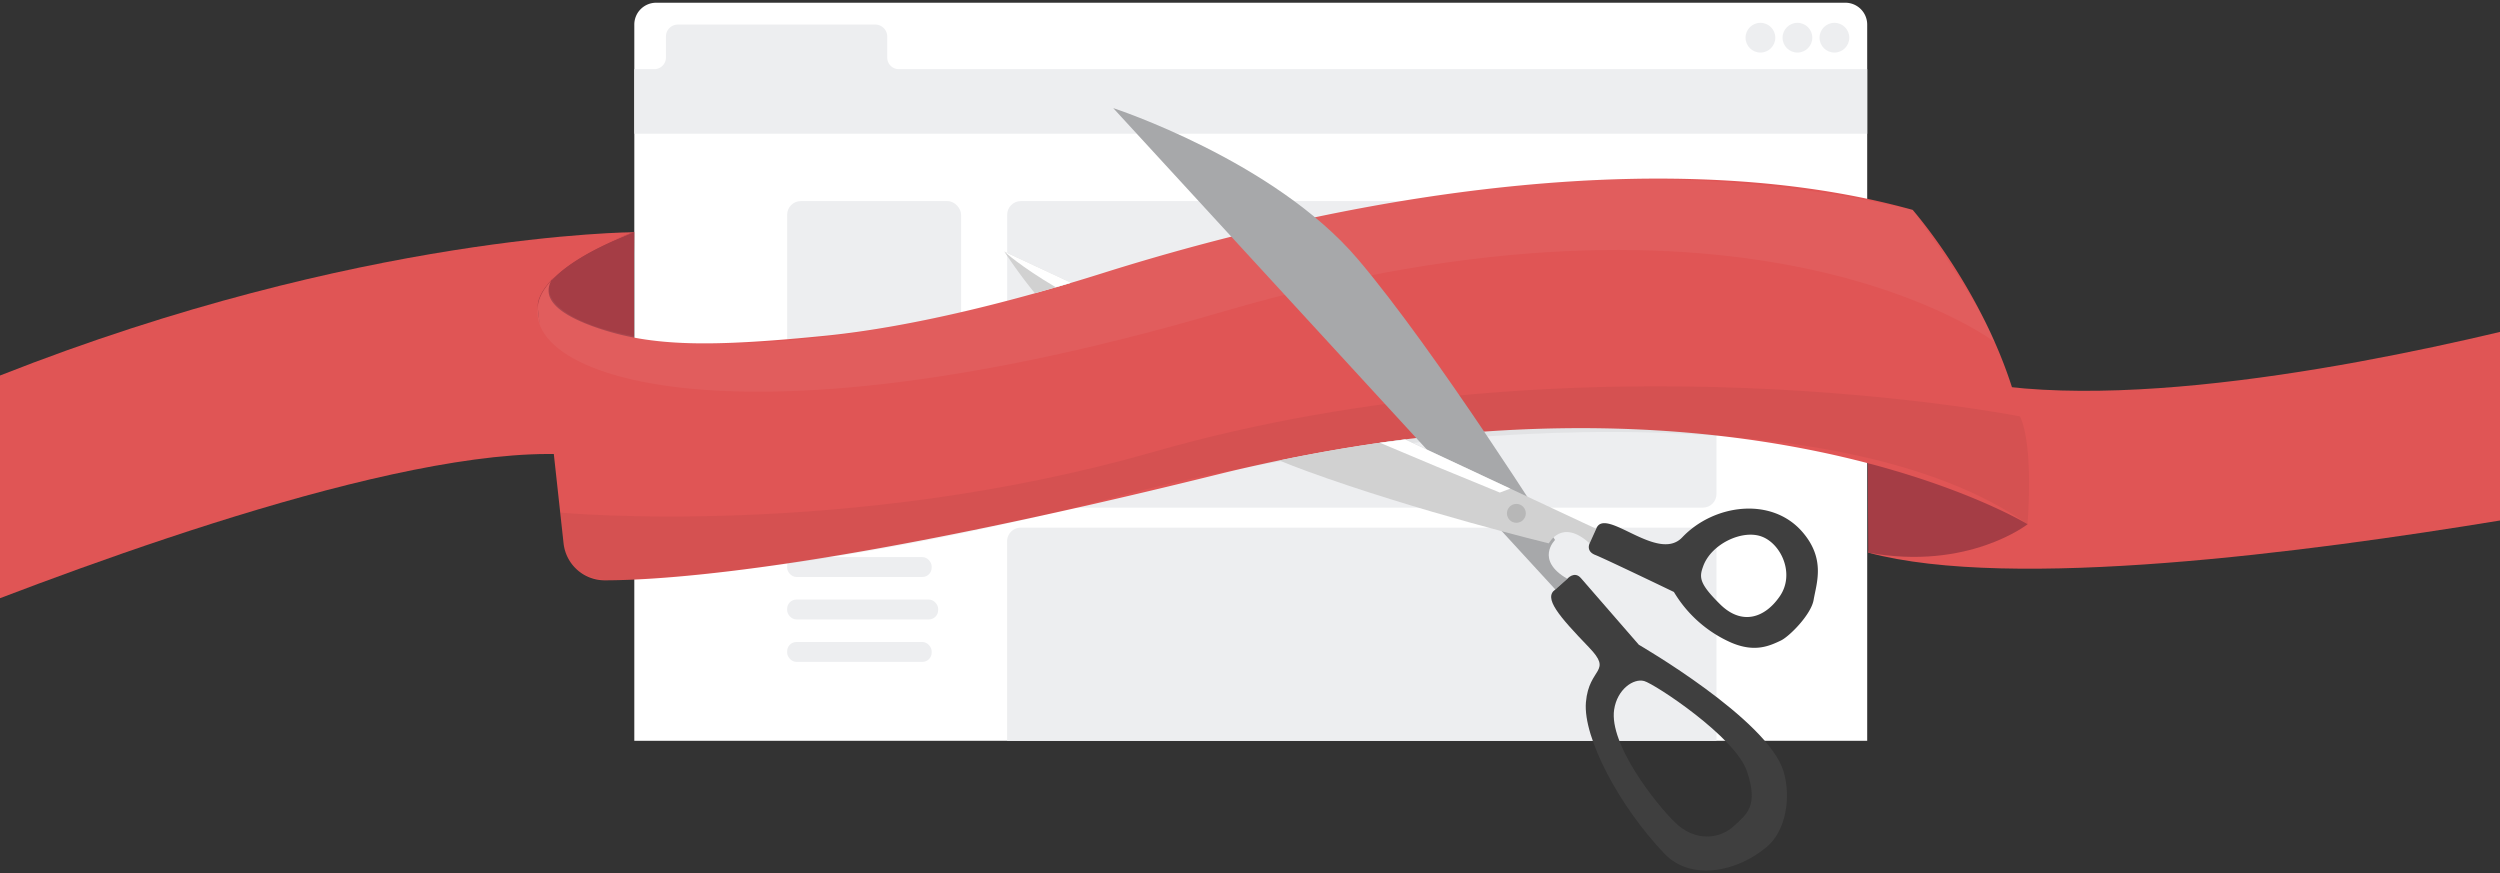
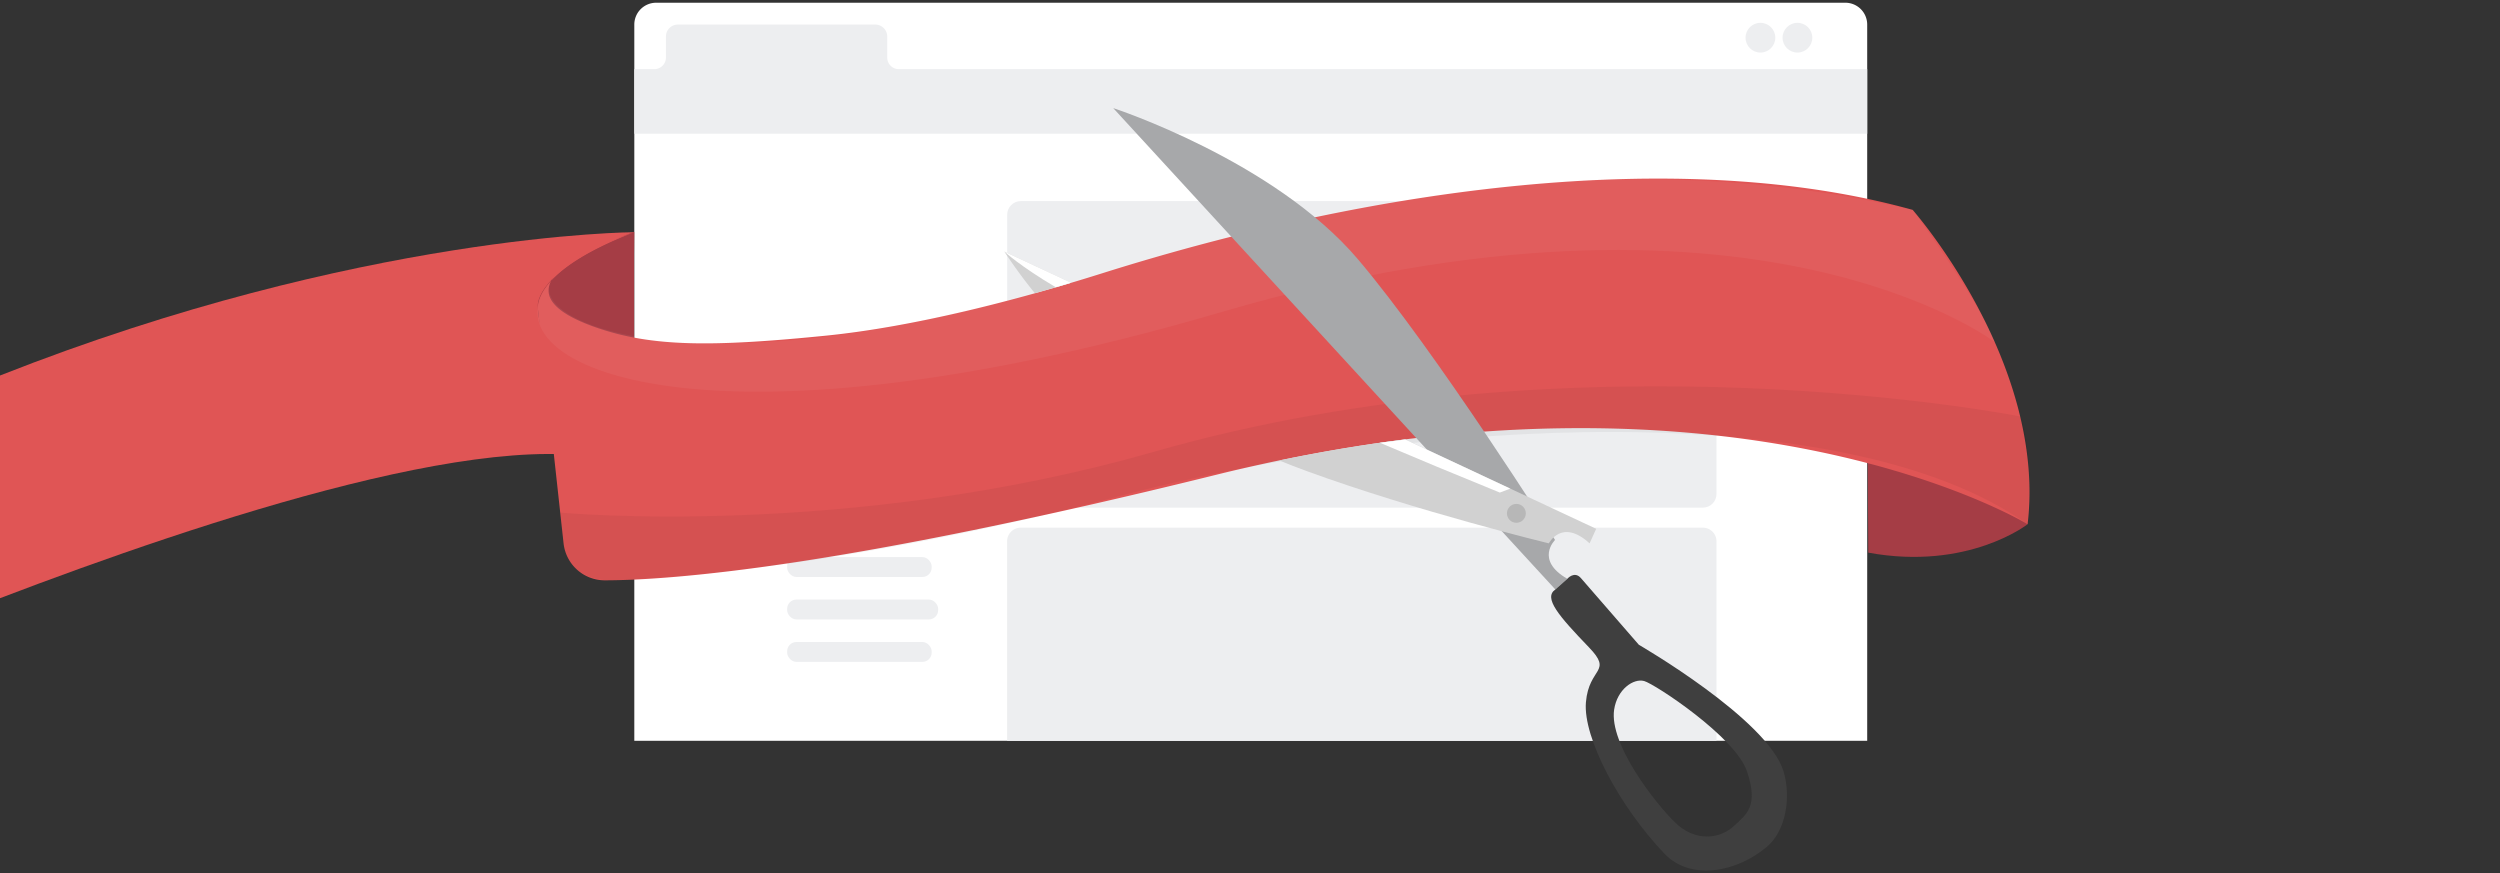
<svg xmlns="http://www.w3.org/2000/svg" viewBox="0 0 916 320">
  <rect x="0" y="0" width="916" height="320" fill="#333333" stroke="none" />
  <title>notpublished</title>
  <g id="543c57f4-76e6-4f6c-aeaf-21a6af1fa2f5" data-name="Camada 2">
    <g>
      <g>
        <path d="M240.41,1H676.14a8,8,0,0,1,8,8V271.44a0,0,0,0,1,0,0H232.41a0,0,0,0,1,0,0V9a8,8,0,0,1,8-8Z" style="fill: #fff" />
        <path d="M325.08,21.08V13.4A4.39,4.39,0,0,0,320.71,9H248.34A4.38,4.38,0,0,0,244,13.4v7.68a4.27,4.27,0,0,1-4.27,4.26h-7.3V49H684.14V25.34H329.34A4.26,4.26,0,0,1,325.08,21.08Z" style="fill: #edeef0" />
        <g>
-           <rect x="288.41" y="73.68" width="63.74" height="58.79" rx="5" ry="5" style="fill: #edeef0" />
          <rect x="288.41" y="139.25" width="58.42" height="7.28" rx="3.39" ry="3.39" style="fill: #edeef0" />
          <rect x="288.41" y="204.12" width="52.95" height="7.28" rx="3.39" ry="3.39" style="fill: #edeef0" />
          <rect x="288.41" y="219.68" width="55.33" height="7.28" rx="3.39" ry="3.39" style="fill: #edeef0" />
          <rect x="288.41" y="235.23" width="52.95" height="7.28" rx="3.39" ry="3.39" style="fill: #edeef0" />
          <rect x="369.03" y="73.68" width="259.89" height="112.32" rx="5" ry="5" style="fill: #edeef0" />
          <path d="M374,193.34H623.92a5,5,0,0,1,5,5v73.11a0,0,0,0,1,0,0H369a0,0,0,0,1,0,0V198.34A5,5,0,0,1,374,193.34Z" style="fill: #edeef0" />
        </g>
        <circle cx="645.02" cy="13.81" r="5.45" style="fill: #edeef0" />
        <circle cx="658.58" cy="13.81" r="5.45" style="fill: #edeef0" />
-         <circle cx="672.13" cy="13.81" r="5.45" style="fill: #edeef0" />
      </g>
      <g>
        <g>
-           <path d="M916,121.62C855.3,136,753.71,154.84,701.61,133.81l-17.08,68.68c52.62,14.16,160.89-.21,231.47-11.78Z" style="fill: #e05555" />
          <path d="M232.38,85.08S132.26,85.41,0,137.59v81.59C73.94,191,189.07,152.37,231.47,171.43l.91-86.35" style="fill: #e05555" />
          <path d="M742.91,192.08s-21.82,17.12-58.38,10.41l-.39-68.33S732.58,170.07,742.91,192.08Z" style="fill: #a53d45" />
          <path d="M232.33,84.91v98.86s-35.68-50.92-35.28-72C197.05,111.75,196.12,98.93,232.33,84.91Z" style="fill: #a53d45" />
          <path d="M232.38,85.08s-60.09,18.84-14,34.9c20.46,7.14,42.4,7.2,84.31,3,32.25-3.25,69.91-13,101-22.8C502.53,69,615.33,53.13,700.8,76.9c0,0,49.13,55.81,42.11,115.18,0,0-106.81-65.27-297.5-18.07-136.24,33.72-199,38.58-223.8,38.62a15.18,15.18,0,0,1-15.11-13.51l-9.35-85.54S193.53,100,232.38,85.08Z" style="fill: #e05555" />
        </g>
        <path d="M201.75,103.26c-6.58,13.94,41.28,34.86,141.17,13.19,24-5.21,60.61-16.88,72.44-20.35C499.44,71.46,597.48,52.75,700.8,76.9c0,0,24,32.67,30.07,48.43,0,0-88.9-67.95-283.31-11S175.84,132.33,201.75,103.26Z" style="fill: #fff;opacity: 0.05" />
        <path d="M205.27,187.81l1.23,11.31S207,213.61,226,212.58c0,0,74.79-1.81,183.57-30.65s265.79-37.62,333.3,10.15c0,0,2.45-28.42-2.73-39.51,0,0-160.66-32-317.47,13C310.45,197.7,205.27,187.81,205.27,187.81Z" style="fill: #0c0c0c;opacity: 0.05" />
      </g>
      <g>
        <path id="fd223d5d-6692-44cd-b026-39d33a24e3d4" data-name="&lt;Path&gt;" d="M569.89,216l-162-176.39S466.77,58.8,497.5,94.94c28.77,33.84,72.27,102.9,72.27,102.9s-7.48,7.32,4.49,14.23Z" style="fill: #a7a8aa" />
        <g>
          <path d="M392.44,103.6,368,92.18a185.17,185.17,0,0,0,11.17,15.25Q385.91,105.56,392.44,103.6Z" style="fill: #d1d1d1" />
          <path d="M468.73,168.71q5,2.07,10.33,4c40.2,14.66,88.44,26.38,88.44,26.38s4.74-9.33,14.93,0l2.41-5.33-70-32.78C500.15,162.84,484.76,165.38,468.73,168.71Z" style="fill: #d1d1d1" />
        </g>
        <circle id="2175a1f1-8370-4d35-9d5f-d8a283e2c4bd" data-name="&lt;Path&gt;" cx="555.6" cy="188.09" r="3.46" style="fill: #b7b7b7" />
        <path id="0fd621c3-ac55-47e9-bc13-7aa6d61f5d71" data-name="&lt;Compound Path&gt;" d="M653.48,282.61c-5.75-19.05-53-46.36-53-46.36s-18.79-21.6-21.21-24.41-5,.23-5,.23l-4.37,3.9c-4.52,3.07,1.19,9.67,12.29,21.21,8.9,9.26,0,7.15-1.11,20.11s12.24,38.19,28.8,55.52c9.56,10,26.41,6.86,37.54-2.57C654.43,304.29,656.31,292,653.48,282.61ZM635.13,302.8c-5.07,4.61-14,5.72-21.34-1.4S589.53,272.59,591.42,260c1.13-7.48,7.11-11.54,11-10.47S635.85,270,640.1,282.63,640.14,298.26,635.13,302.8Z" style="fill: #3f3f3f" />
-         <path id="9c4c8411-c7fc-4d44-a91b-484594bc1cee" data-name="&lt;Compound Path&gt;" d="M616.35,196.91c-9,9.49-28.38-11.69-31.51-3.13l-2.41,5.33s-1.44,2.85,2.06,4.22,28.83,13.57,28.83,13.57a46,46,0,0,0,21.19,18.64c8.46,3.54,13.7,1.2,18-.85,3.07-1.45,11.06-9.46,12-14.87,1.08-6.27,4.46-15.07-4.19-25C649,181.86,627.87,184.74,616.35,196.91Zm35.83,21.47c-5.52,8.14-14,10.85-21.91,3.05s-7.66-10-6.21-14c2.94-8.09,14.25-13.49,21.41-10.84S657.69,210.24,652.18,218.38Z" style="fill: #3f3f3f" />
        <g>
          <path d="M392.44,103.6,368,92.18s6,5.53,18.85,13.07Z" style="fill: #fff" />
          <path d="M505.6,162.23c13.36,5.69,28,11.77,43.94,18.25l3.82-1.45-38.49-18Q510.28,161.57,505.6,162.23Z" style="fill: #fff" />
        </g>
      </g>
    </g>
  </g>
</svg>